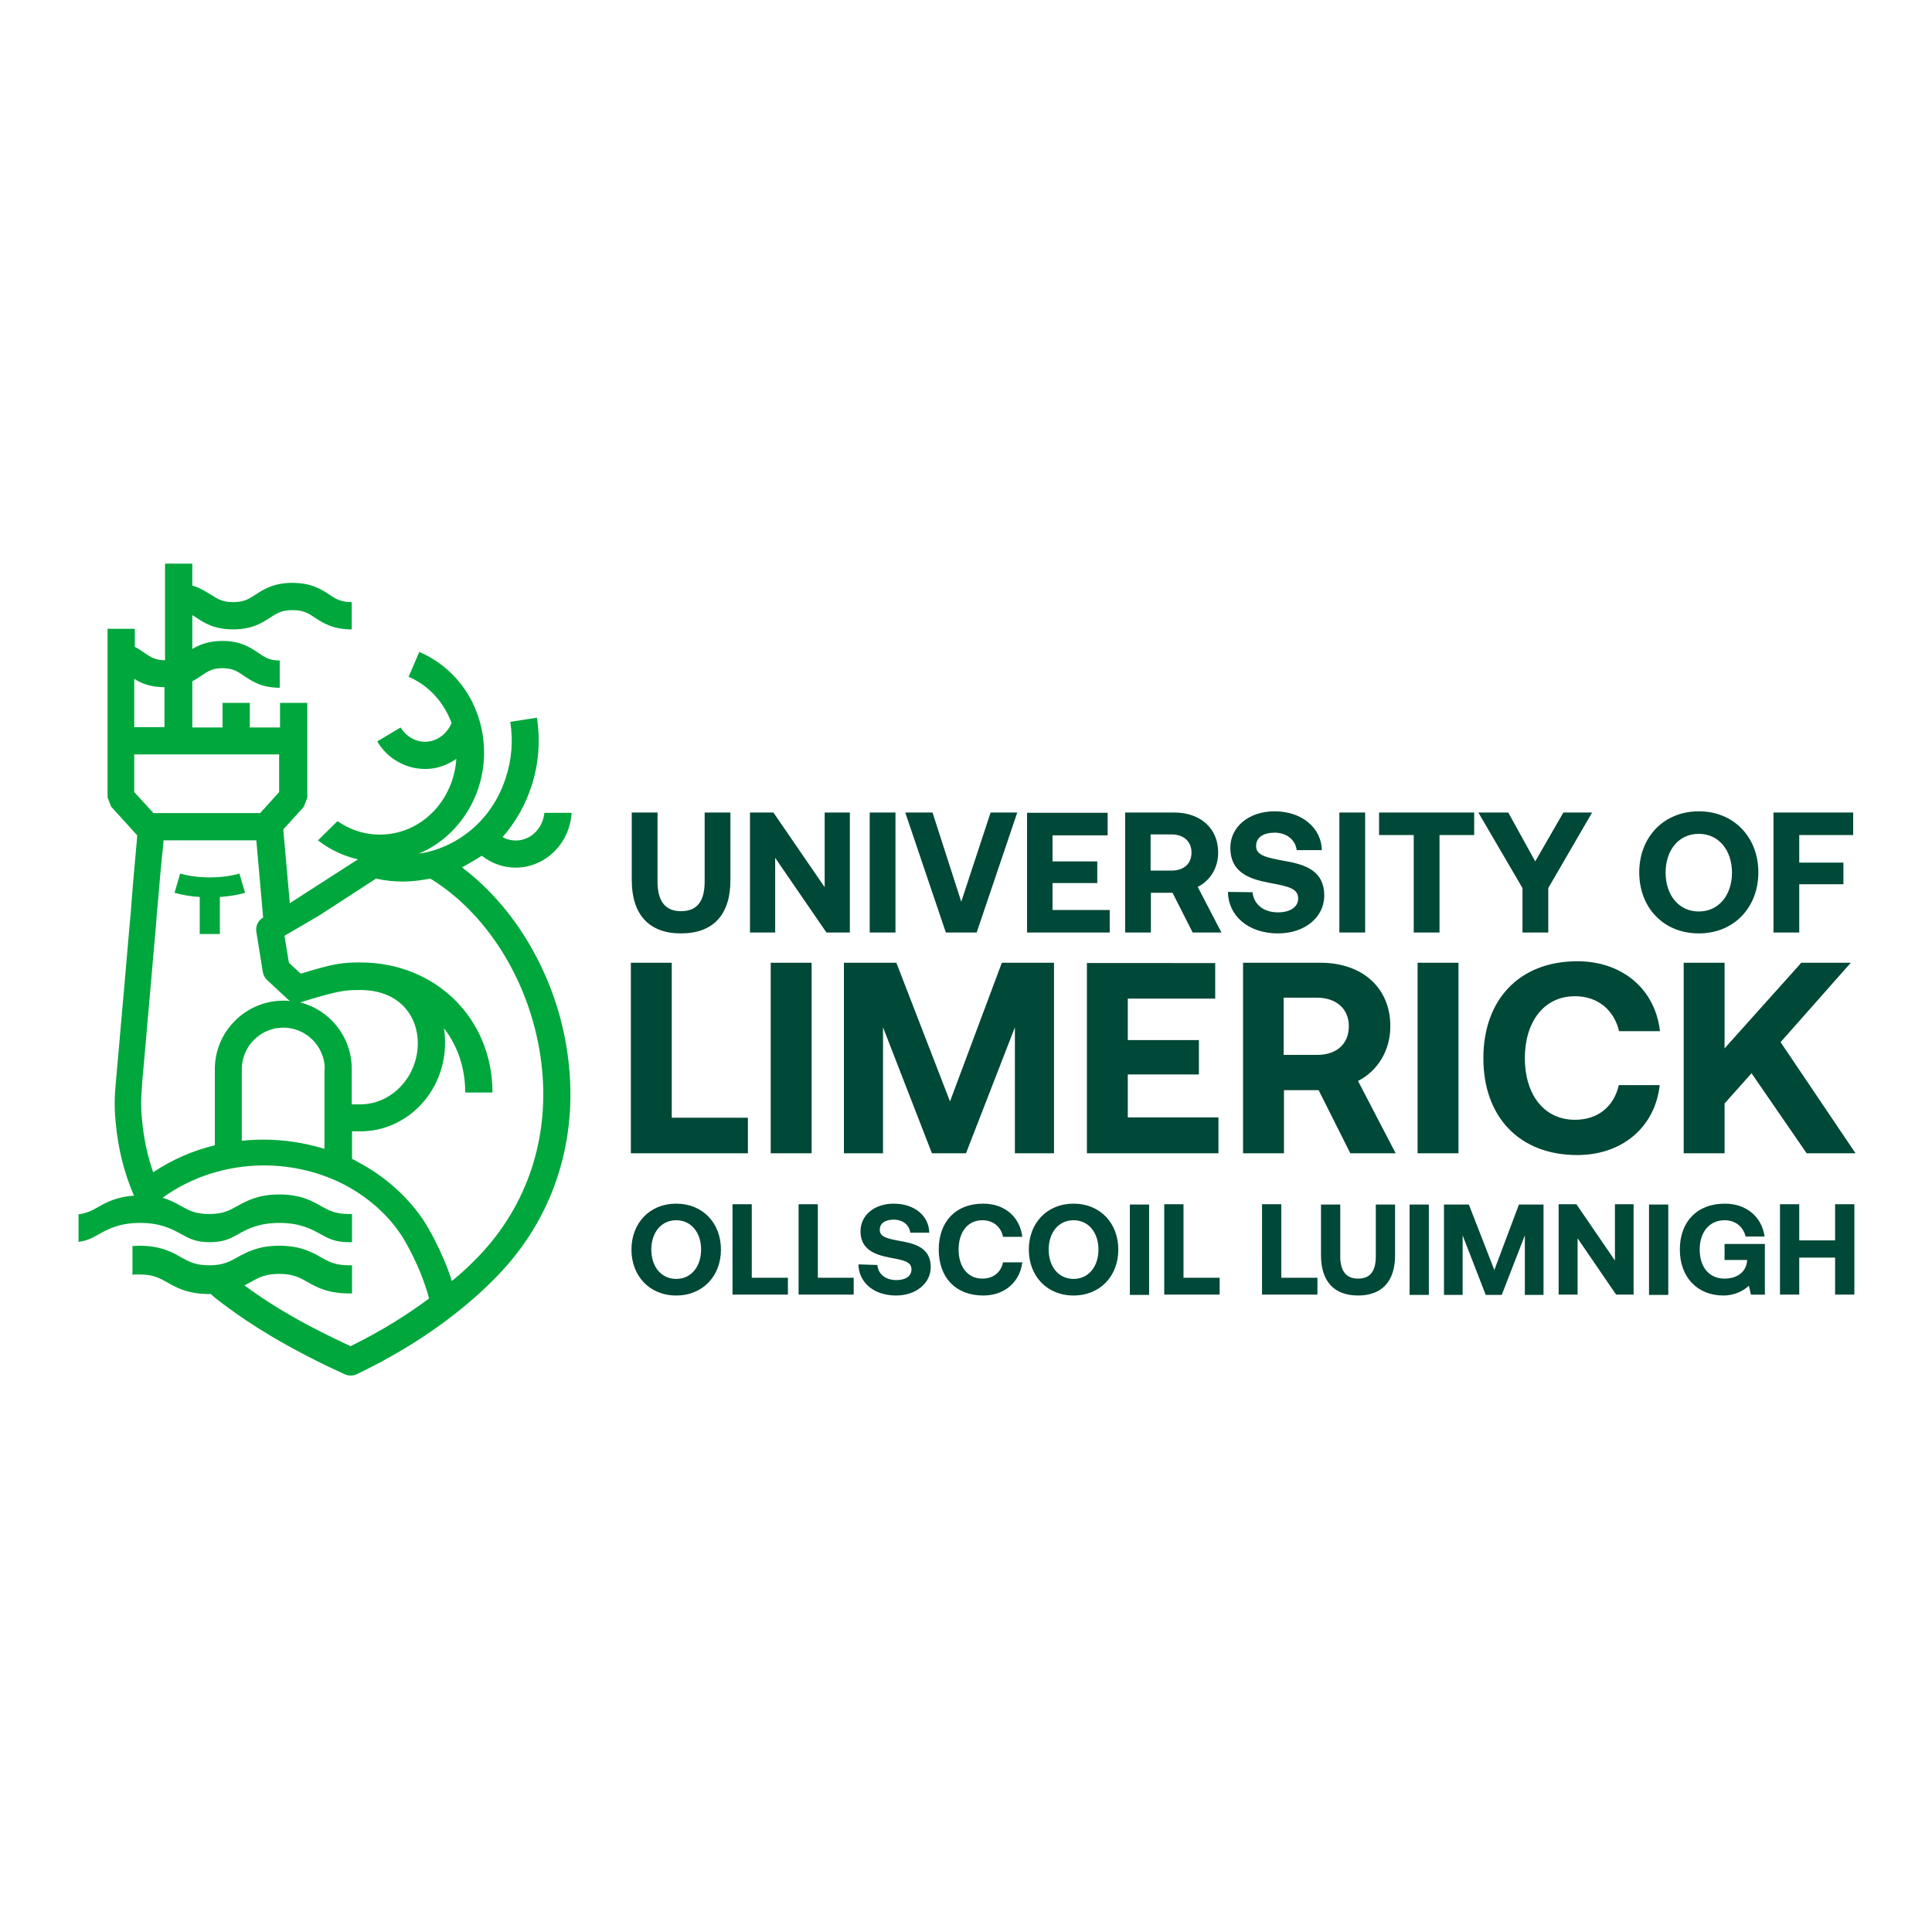
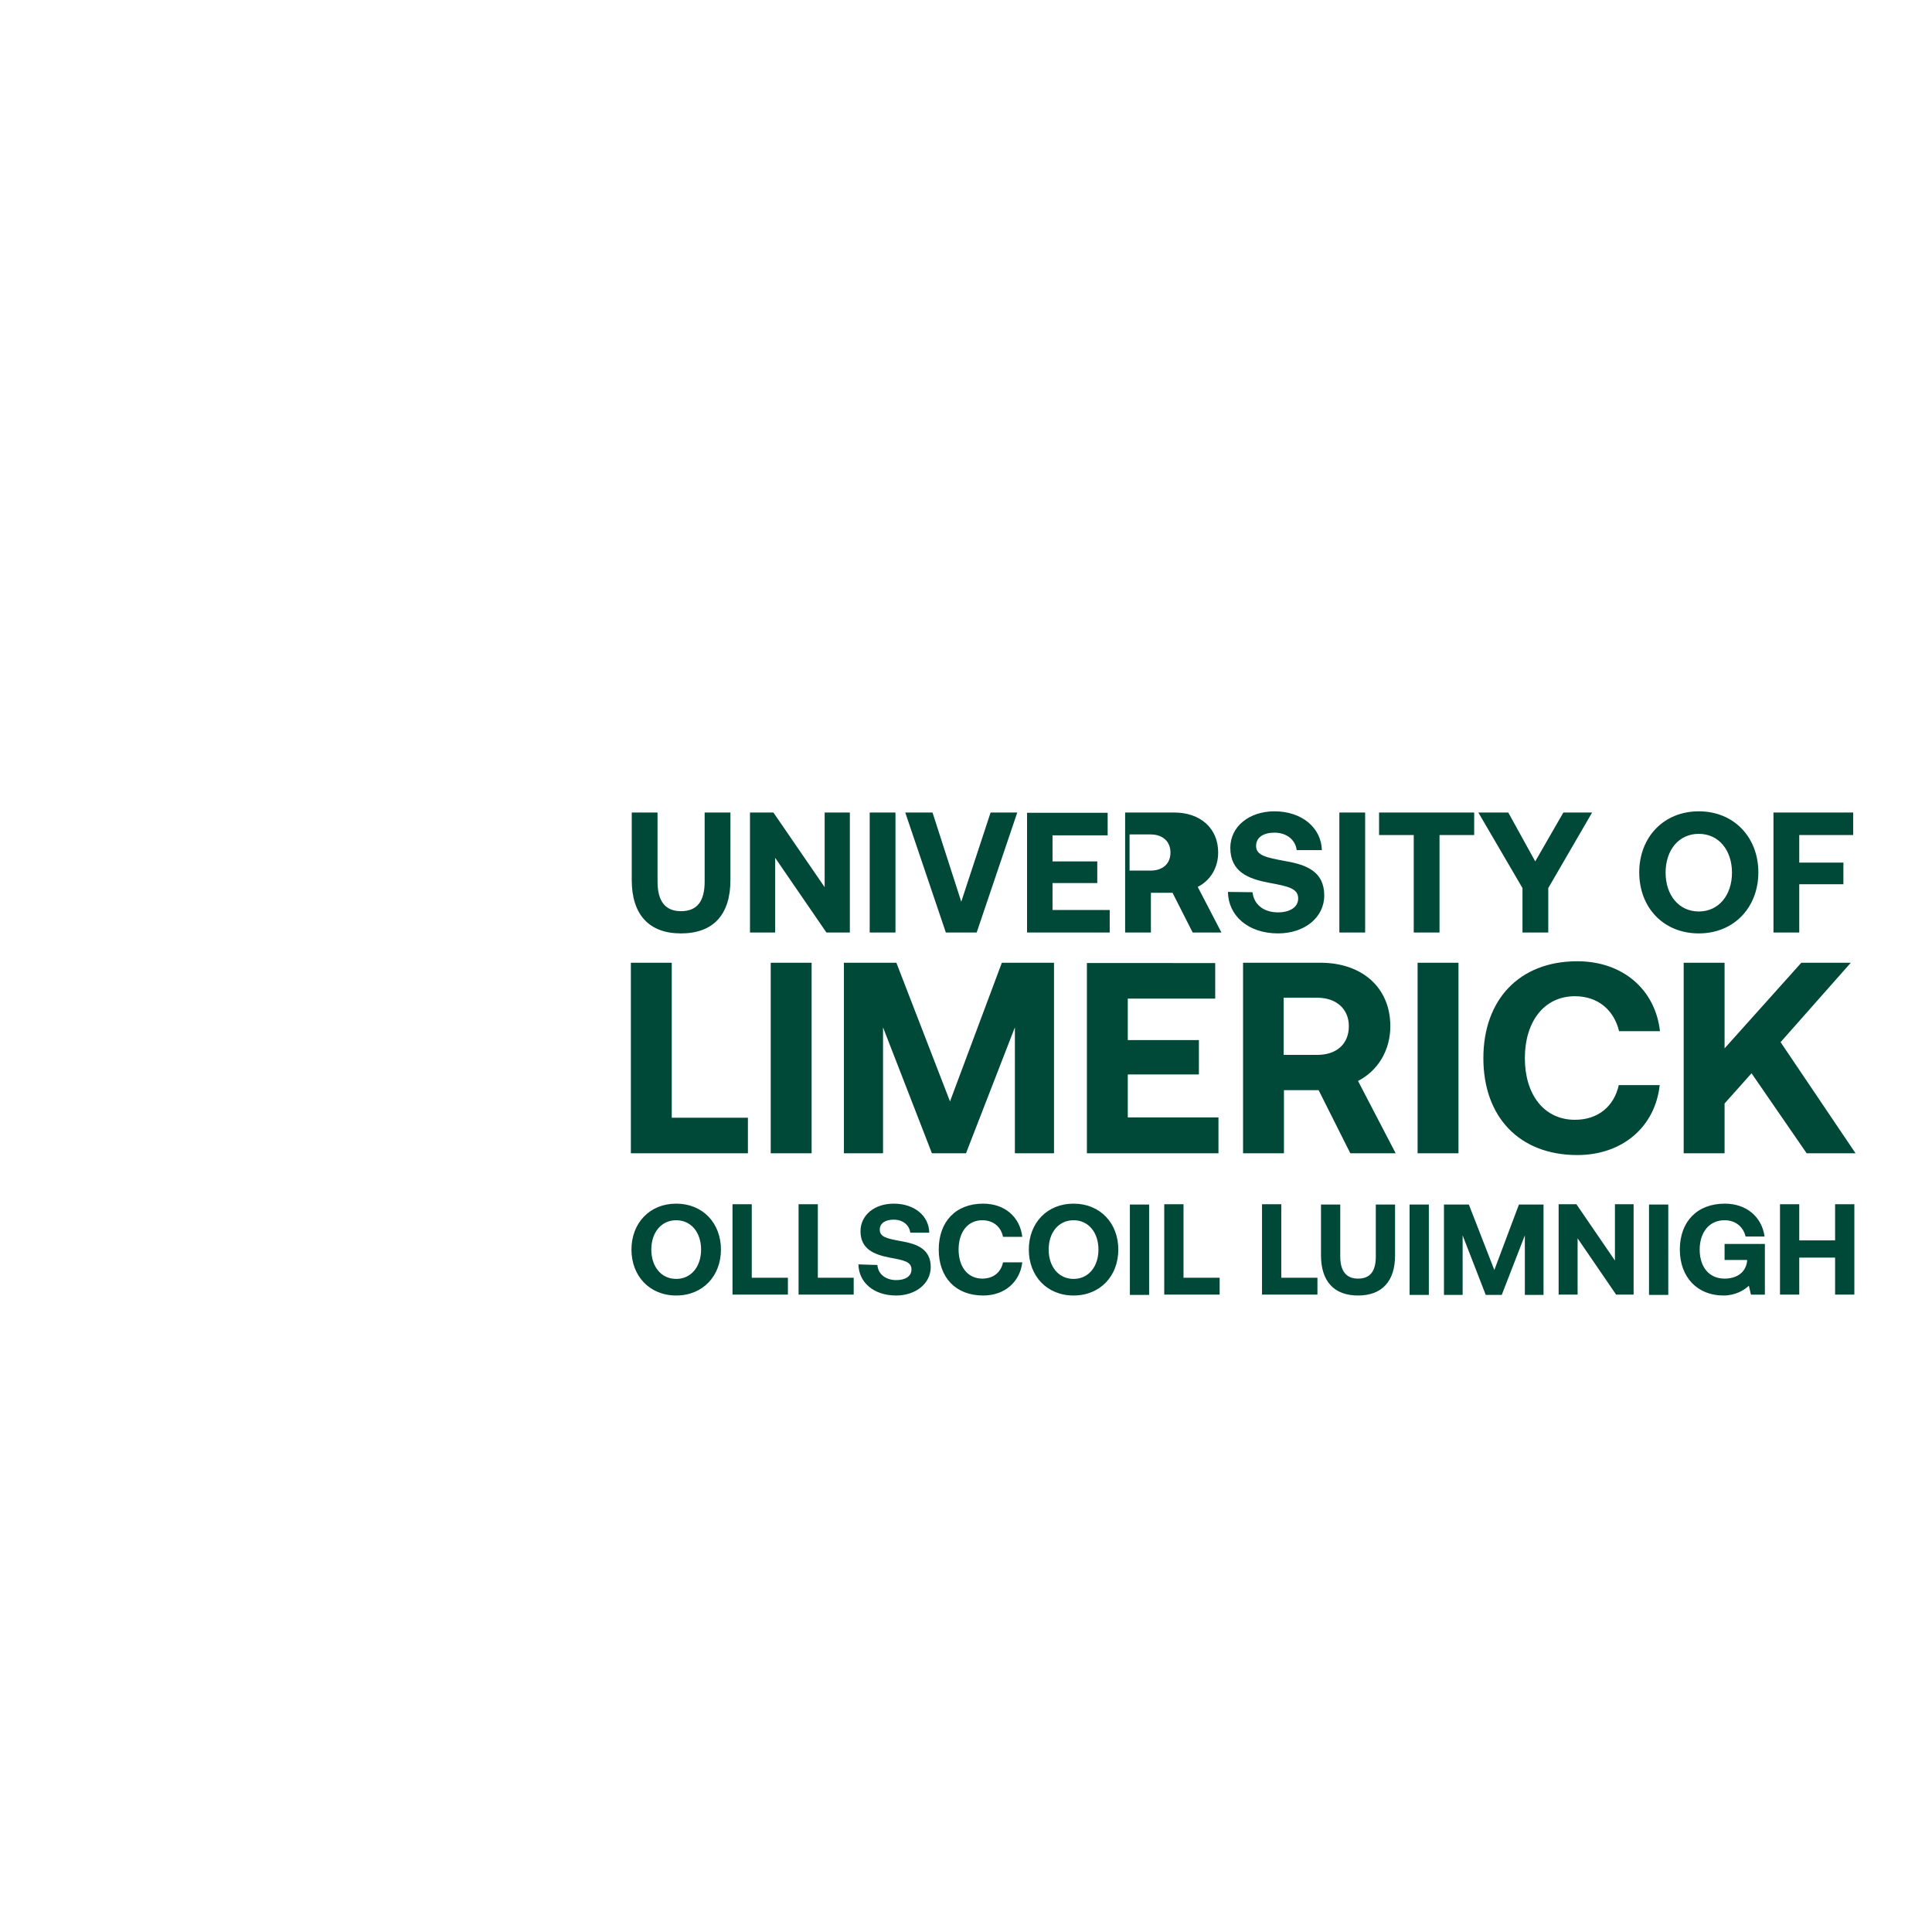
<svg xmlns="http://www.w3.org/2000/svg" version="1.1" id="layer" x="0px" y="0px" viewBox="-153 -46 652 652" style="enable-background:new -153 -46 652 652;" xml:space="preserve">
  <style type="text/css">
	.st0{fill:#004837;}
	.st1{fill:#00A73C;}
</style>
-   <path class="st0" d="M68.9,228.2v23.3c0,6.5,2.5,10,7.9,10c5.6,0,8-3.5,8-10v-23.3h8.7V251c0,11.7-5.8,18-16.7,18  c-10.8,0-16.6-6.4-16.6-18v-22.8H68.9z M100.1,268.7h8.5v-25.2l17.3,25.2h7.9v-40.5h-8.5v25.2l-17.3-25.2h-7.9V268.7z M149.2,228.2  h-8.7v40.5h8.7V228.2z M152.5,228.2l13.7,40.5h10.4l13.7-40.5h-9l-9.9,30.1l-9.7-30.1H152.5z M193.6,228.2v40.5h27.9v-7.6h-19.3  v-9.1h15.1v-7.3h-15.1v-8.8h18.6v-7.6H193.6z M226.7,228.2v40.5h8.7v-13.4h7.3l6.8,13.4h9.7l-8-15.4c4.2-2.1,6.9-6.4,6.9-11.6  c0-8.2-6-13.5-14.9-13.5H226.7z M235.3,235.6h7.1c4.1,0,6.7,2.4,6.7,6.1c0,3.8-2.6,6.1-6.7,6.1h-7.1V235.6z M261.4,255  c0.1,8,6.8,14,16.9,14c9,0,15.6-5.4,15.6-12.8c0-8.2-6.2-10.4-13.1-11.6c-6.5-1.2-9.9-1.9-9.9-5.1c0-3,2.6-4.5,6.2-4.5  c4.2,0,7.1,2.5,7.5,5.9h8.5c-0.2-7.5-6.7-13.1-16-13.1c-8.6,0-14.9,5.2-14.9,12.3c0,8.2,6.2,10.5,13,11.8c6.5,1.2,9.9,1.9,9.9,5.3  c0,3.1-3,4.7-6.8,4.7c-5,0-8.2-2.8-8.6-6.8L261.4,255z M307.7,228.2H299v40.5h8.7V228.2z M312.4,228.2v7.6h11.7v32.9h8.7v-32.9h11.7  v-7.6H312.4z M345.9,228.2l14.9,25.5v15h8.7v-15l14.8-25.5h-9.7l-9.5,16.5l-9.1-16.5H345.9z M420.3,269c11.9,0,20.1-8.8,20.1-20.6  c0-11.8-8.2-20.6-20.1-20.6c-11.9,0-20.1,8.8-20.1,20.6C400.2,260.3,408.4,269,420.3,269 M420.3,261.6c-6.8,0-11.2-5.6-11.2-13.1  c0-7.6,4.4-13.1,11.2-13.1c6.8,0,11.2,5.6,11.2,13.1C431.5,256,427.1,261.6,420.3,261.6 M445.5,228.2v40.5h8.7v-16.3h14.9v-7.3  h-14.9v-9.3h18.2v-7.6H445.5z M75.2,391.2c9,0,15.1-6.6,15.1-15.5s-6.1-15.5-15.1-15.5c-9,0-15.1,6.6-15.1,15.5  S66.2,391.2,75.2,391.2 M75.2,385.6c-5.1,0-8.4-4.2-8.4-9.9s3.3-9.9,8.4-9.9c5.1,0,8.4,4.2,8.4,9.9S80.3,385.6,75.2,385.6   M94.2,390.9h18.7v-5.7h-12.2v-24.8h-6.5V390.9z M116.4,390.9h18.7v-5.7H123v-24.8h-6.5V390.9z M136.7,380.7  c0.1,6,5.1,10.5,12.7,10.5c6.7,0,11.7-4.1,11.7-9.6c0-6.1-4.7-7.8-9.8-8.7c-4.9-0.9-7.4-1.4-7.4-3.9c0-2.3,2-3.4,4.7-3.4  c3.2,0,5.3,1.9,5.6,4.4h6.4c-0.1-5.7-5-9.8-12-9.8c-6.5,0-11.2,3.9-11.2,9.3c0,6.1,4.7,7.9,9.8,8.9c4.9,0.9,7.4,1.4,7.4,4  c0,2.4-2.2,3.6-5.1,3.6c-3.7,0-6.2-2.1-6.4-5.1L136.7,380.7z M178.8,360.2c-9.3,0-15,6.1-15,15.5c0,9.4,5.7,15.5,15,15.5  c7.3,0,12.4-4.6,13.2-11.2h-6.5c-0.7,3.4-3.3,5.5-7,5.5c-5,0-8-4.1-8-9.8c0-5.8,3-9.9,8-9.9c3.7,0,6.3,2.2,7,5.6h6.5  C191.2,364.7,186.1,360.2,178.8,360.2 M209.3,391.2c9,0,15.1-6.6,15.1-15.5s-6.1-15.5-15.1-15.5c-9,0-15.1,6.6-15.1,15.5  S200.3,391.2,209.3,391.2 M209.3,385.6c-5.1,0-8.4-4.2-8.4-9.9s3.3-9.9,8.4-9.9c5.1,0,8.4,4.2,8.4,9.9S214.4,385.6,209.3,385.6   M234.8,360.5h-6.5v30.5h6.5V360.5z M239.9,390.9h18.7v-5.7h-12.2v-24.8h-6.5V390.9z M272.9,390.9h18.7v-5.7h-12.2v-24.8h-6.5V390.9  z M292.8,360.5v17.1c0,8.8,4.4,13.6,12.5,13.6c8.1,0,12.5-4.8,12.5-13.6v-17.1h-6.5V378c0,4.9-1.8,7.5-6,7.5c-4.1,0-6-2.7-6-7.5  v-17.5H292.8z M329.2,360.5h-6.5v30.5h6.5V360.5z M334.3,360.5v30.5h6.3v-20.1l7.8,20.1h5.4l7.8-20.1v20.1h6.3v-30.5h-8.3l-8.3,22.1  l-8.6-22.1H334.3z M373,390.9h6.4v-19l13,19h5.9v-30.5H392v19l-13-19H373V390.9z M410,360.5h-6.5v30.5h6.5V360.5z M429.1,360.2  c-9.4,0-15.2,6.1-15.2,15.5c0,9.4,6,15.5,14.7,15.5c4.1,0,7-1.8,8.6-3.3l0.7,3h4.7v-17.1H429v5.4h7.6v0.4c-0.5,4.3-4.1,5.9-7.6,5.9  c-5.3,0-8.4-4-8.4-9.8c0-5.8,3.2-9.9,8.4-9.9c3.7,0,6.3,2.2,7.1,5.5h6.4C441.6,364.7,436.4,360.2,429.1,360.2 M447.7,360.4v30.5h6.5  v-12.5h12.1v12.5h6.5v-30.5h-6.5v12.2h-12.1v-12.2H447.7z M59.9,343.2h39.5v-12H73.7v-52.3H59.9V343.2z M120.9,278.9h-13.8v64.3  h13.8V278.9z M131.8,278.9v64.3h13.2v-42.5l16.5,42.5H173l16.5-42.5v42.5h13.2v-64.3h-17.6l-17.5,46.8l-18.1-46.8H131.8z   M213.8,278.9v64.3h44.4v-12.1h-30.6v-14.5h24V305h-24V291h29.5v-12H213.8z M266.5,278.9v64.3h13.8v-21.3h11.7l10.7,21.3H318  l-12.7-24.4c6.6-3.4,10.9-10.2,10.9-18.5c0-13-9.5-21.4-23.6-21.4H266.5z M280.2,290.7h11.3c6.5,0,10.7,3.8,10.7,9.6  c0,6-4.1,9.7-10.7,9.7h-11.3V290.7z M339.2,278.9h-13.8v64.3h13.8V278.9z M379.3,278.4c-19.6,0-31.7,13-31.7,32.7  c0,19.8,12.1,32.7,31.7,32.7c15.3,0,26.3-9.6,27.8-23.6h-13.8c-1.6,7.1-6.9,11.7-14.8,11.7c-10.5,0-16.9-8.6-16.9-20.8  c0-12.2,6.4-20.9,16.9-20.9c7.8,0,13.2,4.7,14.9,11.8h13.8C405.6,287.9,394.6,278.4,379.3,278.4 M415.2,278.9v64.3H429v-16.8  l9.1-10.2l18.6,27h16.5l-25.3-37.5l23.7-26.8h-16.7L429,307.8v-28.9H415.2z" />
-   <path class="st1" d="M-82.2,250.1c3.9,0,7.3-0.5,10-1.3l1.9,6.5c-2.5,0.7-5.2,1.2-8.5,1.4v12.5h-6.8v-12.5c-3.3-0.2-6-0.7-8.5-1.4  l1.9-6.5C-89.5,249.6-86,250.1-82.2,250.1 M2.9,246.7c19.2,14.5,32.8,38.8,35.9,65c3.3,27.5-5.1,53.3-23.7,72.6  c-8.7,9.1-24.1,22.2-47.8,33.5c-0.6,0.3-1.3,0.4-2,0.4c-0.6,0-1.3-0.1-1.9-0.4c-4.4-2-8.6-4-12.6-6.1c-12.1-6.2-22.6-12.9-31.2-19.7  c0,0-1.5-1.3-1.5-1.3c-0.2,0-0.3,0-0.5,0c-7.1,0-11-2.1-14.1-3.9c-2.7-1.5-4.8-2.7-9.5-2.7c-0.8,0-1.6,0-2.3,0.1v-0.2v-0.2v-8.9  v-0.2v-0.2c0.7,0,1.5-0.1,2.3-0.1c7.1,0,11,2.1,14.1,3.9c2.7,1.5,4.8,2.7,9.5,2.7c4.7,0,6.8-1.2,9.5-2.7c3.1-1.7,7-3.9,14.1-3.9  c7.1,0,11,2.1,14.1,3.9c2.7,1.5,4.8,2.7,9.5,2.7h1v9.5h-1c-7.1,0-11-2.1-14.1-3.9c-2.7-1.5-4.8-2.7-9.5-2.7c-4.7,0-6.8,1.2-9.5,2.7  c-0.7,0.4-1.4,0.8-2.2,1.2c7.3,5.4,15.8,10.6,25.5,15.5c3.3,1.7,6.7,3.3,10.3,5c10.6-5.2,19.4-10.8,26.5-16.1  c-2.9-11.1-8.9-20.7-9.2-21.1c-4.6-7.1-11.3-13-19.2-17.2c-8.2-4.3-17.7-6.6-27.3-6.6c-12.5,0-24.6,3.9-34.2,10.9  c2.5,0.8,4.5,1.8,6.2,2.8c2.7,1.5,4.8,2.7,9.5,2.7c4.7,0,6.8-1.2,9.5-2.7c3.1-1.7,7-3.9,14.1-3.9c7.1,0,11,2.1,14.1,3.9  c2.7,1.5,4.8,2.7,9.5,2.7h1v9.5h-1c-4.7,0-6.9-1.2-9.6-2.7c-3.1-1.7-6.9-3.8-13.9-3.8c-7,0-10.9,2.1-13.9,3.8  c-2.7,1.5-4.9,2.7-9.6,2.7c-4.7,0-6.9-1.2-9.6-2.7c-3.1-1.7-6.9-3.8-13.9-3.8c-7,0-10.9,2.1-13.9,3.8c-2.1,1.2-3.9,2.2-6.9,2.6v-0.2  V373v-8.8V364v-0.2c2.9-0.4,4.6-1.3,6.7-2.5c2.8-1.6,6.2-3.4,12-3.8c-3.3-7.7-5.4-15.9-6.2-25.1c-0.4-4-0.4-8,0-12  c0.2-1.9,0.3-3.9,0.5-5.8c0.2-2.6,0.5-5.2,0.7-7.8c0.3-3.1,0.5-6.2,0.8-9.2c0.3-3.4,0.6-6.8,0.9-10.1c0.3-3.5,0.6-7,0.9-10.5  c0.3-3.4,0.6-6.9,0.9-10.3c0.3-3.2,0.6-6.4,0.8-9.7c0.2-2.8,0.5-5.6,0.7-8.4c0.2-2.2,0.4-4.5,0.6-6.7c0.1-1.5,0.3-2.9,0.4-4.4  c0-0.5,0.1-1.1,0.1-1.6l-8.8-9.7l-1.2-3.1l0-56.9h9.2v6.1c1.2,0.6,2.2,1.3,3.2,2c2.2,1.5,3.7,2.5,7,2.5v-32.6h9.2v7.4  c2.7,0.8,4.6,2.1,6.3,3.1c2.3,1.5,3.9,2.5,7.5,2.5c3.7,0,5.3-1.1,7.5-2.5c2.7-1.8,6.1-4,12.5-4s9.8,2.2,12.5,4  c2.2,1.5,3.9,2.5,7.5,2.5v9.2c-6.4,0-9.8-2.2-12.5-4c-2.2-1.5-3.9-2.5-7.5-2.5c-3.7,0-5.3,1.1-7.5,2.5c-2.7,1.8-6.2,4-12.5,4  c-6.4,0-9.8-2.2-12.5-4c-0.4-0.3-0.9-0.6-1.3-0.8V173c2.4-1.4,5.4-2.7,10.2-2.7c6.2,0,9.5,2.3,12.2,4.1c2.2,1.5,3.7,2.5,7.1,2.5v9.2  c-6.2,0-9.5-2.3-12.2-4.1c-2.2-1.5-3.7-2.5-7.1-2.5c-3.4,0-4.9,1-7.1,2.5c-0.9,0.6-1.9,1.3-3.1,1.9v15.6h10.2v-8.3h9.2v8.3h10.2  v-8.3h9.2v32l-1.2,3.1l-6.9,7.6l2.2,24.9l23-14.8c-4.9-1.1-9.5-3.3-13.5-6.4l6.6-6.5c5.4,3.8,11.9,5.3,18.5,4.2  c12.1-2.1,20.8-12.8,21.6-25.2c-2,1.4-4.3,2.4-6.7,3c-1.3,0.3-2.6,0.4-3.9,0.4c-6.4,0-12.6-3.4-16.1-9.3l7.9-4.7  c2.2,3.6,6.2,5.5,10.2,4.6c3.1-0.7,5.7-3,7-6.1c-2.6-7-7.7-12.7-14.5-15.6l3.6-8.4c11.4,4.9,19.4,15.3,21.4,28  c2.7,17.3-6.6,33.8-21.6,40.1c3.5-0.5,7-1.6,10.3-3.2c9.1-4.5,15.9-12.4,19.1-22.5c2-6,2.5-12.5,1.5-18.8l9-1.4  c1.2,7.7,0.6,15.6-1.8,23c-2.1,6.5-5.5,12.4-9.8,17.3c2.6,1.4,5.7,1.6,8.5,0.2c3.1-1.5,5.3-4.8,5.6-8.4h9.2  c-0.4,7.1-4.5,13.5-10.8,16.6c-2.6,1.3-5.3,1.9-8.1,1.9c-4.1,0-8.1-1.4-11.4-4C7.3,244.2,5.2,245.5,2.9,246.7 M-107.7,199.4h10.2  v-13.5c-4.8,0-7.8-1.3-10.2-2.8L-107.7,199.4z M-101.2,228.4h36l6.4-7.1v-12.7h-48.9v12.7L-101.2,228.4z M-80.5,314.8  c0-12.7,10.4-23.1,23.1-23.1c0.8,0,1.5,0,2.3,0.1c-0.2-0.1-0.5-0.3-0.7-0.5l-7.1-6.6c-0.7-0.7-1.2-1.6-1.4-2.6l-2.2-13.7  c-0.3-1.9,0.6-3.7,2.2-4.7l0.1-0.1l0,0l-2.3-26h-31.3c0,0.4-0.1,0.8-0.1,1.1c-0.1,1.3-0.2,2.6-0.4,4c-0.2,2.1-0.4,4.2-0.6,6.3  c-0.2,2.7-0.5,5.4-0.7,8.2c-0.3,3.2-0.6,6.3-0.8,9.5c-0.3,3.4-0.6,6.8-0.9,10.2c-0.3,3.5-0.6,7-0.9,10.4c-0.3,3.4-0.6,6.8-0.9,10.1  c-0.3,3.1-0.5,6.2-0.8,9.3c-0.2,2.6-0.5,5.3-0.7,7.9c-0.2,2-0.4,4-0.5,6c-0.3,3.7-0.4,7.3,0,11c0.6,6.5,1.8,12.4,3.8,18  c6.3-4.2,13.3-7.3,20.8-9.1V314.8 M-43.4,314.8c0-7.7-6.3-14-14-14s-14,6.3-14,14v24.2c2.5-0.3,4.9-0.4,7.4-0.4  c7,0,13.9,1.1,20.5,3.1V314.8z M-51.7,292.3c10,2.5,17.4,11.6,17.4,22.4v12h2.8c10.7,0,19.5-9.3,19.5-20.7c0-8.9-6-17.9-19.5-17.9  c-5.1,0-7.3,0.2-19.9,4.1C-51.4,292.3-51.6,292.3-51.7,292.3 M8.5,378c16.6-17.3,24.2-40.4,21.2-65.2c-3.1-25.7-17.1-49.3-36.5-61.7  c-0.2-0.1-0.6-0.4-1.1-0.6c-3,0.6-6,1-9.1,1c-3,0-6.1-0.3-9.1-1l-19.4,12.6c-0.1,0-0.1,0.1-0.2,0.1l-11.3,6.6l1.5,9.1l4,3.7  c11.2-3.5,14.3-3.8,20.1-3.8c25.4,0,44.6,18.9,44.6,43.9H4c0-8.2-2.5-15.7-7.2-21.7c0.3,1.6,0.4,3.2,0.4,4.9  c0,16.5-12.8,29.9-28.6,29.9h-2.8v9.3c0.7,0.3,1.3,0.6,1.9,1c9.3,4.9,17.1,11.9,22.6,20.3l0,0c0.3,0.5,5.7,9,9.2,19.9  C3.1,383.4,6.1,380.5,8.5,378" />
+   <path class="st0" d="M68.9,228.2v23.3c0,6.5,2.5,10,7.9,10c5.6,0,8-3.5,8-10v-23.3h8.7V251c0,11.7-5.8,18-16.7,18  c-10.8,0-16.6-6.4-16.6-18v-22.8H68.9z M100.1,268.7h8.5v-25.2l17.3,25.2h7.9v-40.5h-8.5v25.2l-17.3-25.2h-7.9V268.7z M149.2,228.2  h-8.7v40.5h8.7V228.2z M152.5,228.2l13.7,40.5h10.4l13.7-40.5h-9l-9.9,30.1l-9.7-30.1H152.5z M193.6,228.2v40.5h27.9v-7.6h-19.3  v-9.1h15.1v-7.3h-15.1v-8.8h18.6v-7.6H193.6z M226.7,228.2v40.5h8.7v-13.4h7.3l6.8,13.4h9.7l-8-15.4c4.2-2.1,6.9-6.4,6.9-11.6  c0-8.2-6-13.5-14.9-13.5H226.7z M235.3,235.6c4.1,0,6.7,2.4,6.7,6.1c0,3.8-2.6,6.1-6.7,6.1h-7.1V235.6z M261.4,255  c0.1,8,6.8,14,16.9,14c9,0,15.6-5.4,15.6-12.8c0-8.2-6.2-10.4-13.1-11.6c-6.5-1.2-9.9-1.9-9.9-5.1c0-3,2.6-4.5,6.2-4.5  c4.2,0,7.1,2.5,7.5,5.9h8.5c-0.2-7.5-6.7-13.1-16-13.1c-8.6,0-14.9,5.2-14.9,12.3c0,8.2,6.2,10.5,13,11.8c6.5,1.2,9.9,1.9,9.9,5.3  c0,3.1-3,4.7-6.8,4.7c-5,0-8.2-2.8-8.6-6.8L261.4,255z M307.7,228.2H299v40.5h8.7V228.2z M312.4,228.2v7.6h11.7v32.9h8.7v-32.9h11.7  v-7.6H312.4z M345.9,228.2l14.9,25.5v15h8.7v-15l14.8-25.5h-9.7l-9.5,16.5l-9.1-16.5H345.9z M420.3,269c11.9,0,20.1-8.8,20.1-20.6  c0-11.8-8.2-20.6-20.1-20.6c-11.9,0-20.1,8.8-20.1,20.6C400.2,260.3,408.4,269,420.3,269 M420.3,261.6c-6.8,0-11.2-5.6-11.2-13.1  c0-7.6,4.4-13.1,11.2-13.1c6.8,0,11.2,5.6,11.2,13.1C431.5,256,427.1,261.6,420.3,261.6 M445.5,228.2v40.5h8.7v-16.3h14.9v-7.3  h-14.9v-9.3h18.2v-7.6H445.5z M75.2,391.2c9,0,15.1-6.6,15.1-15.5s-6.1-15.5-15.1-15.5c-9,0-15.1,6.6-15.1,15.5  S66.2,391.2,75.2,391.2 M75.2,385.6c-5.1,0-8.4-4.2-8.4-9.9s3.3-9.9,8.4-9.9c5.1,0,8.4,4.2,8.4,9.9S80.3,385.6,75.2,385.6   M94.2,390.9h18.7v-5.7h-12.2v-24.8h-6.5V390.9z M116.4,390.9h18.7v-5.7H123v-24.8h-6.5V390.9z M136.7,380.7  c0.1,6,5.1,10.5,12.7,10.5c6.7,0,11.7-4.1,11.7-9.6c0-6.1-4.7-7.8-9.8-8.7c-4.9-0.9-7.4-1.4-7.4-3.9c0-2.3,2-3.4,4.7-3.4  c3.2,0,5.3,1.9,5.6,4.4h6.4c-0.1-5.7-5-9.8-12-9.8c-6.5,0-11.2,3.9-11.2,9.3c0,6.1,4.7,7.9,9.8,8.9c4.9,0.9,7.4,1.4,7.4,4  c0,2.4-2.2,3.6-5.1,3.6c-3.7,0-6.2-2.1-6.4-5.1L136.7,380.7z M178.8,360.2c-9.3,0-15,6.1-15,15.5c0,9.4,5.7,15.5,15,15.5  c7.3,0,12.4-4.6,13.2-11.2h-6.5c-0.7,3.4-3.3,5.5-7,5.5c-5,0-8-4.1-8-9.8c0-5.8,3-9.9,8-9.9c3.7,0,6.3,2.2,7,5.6h6.5  C191.2,364.7,186.1,360.2,178.8,360.2 M209.3,391.2c9,0,15.1-6.6,15.1-15.5s-6.1-15.5-15.1-15.5c-9,0-15.1,6.6-15.1,15.5  S200.3,391.2,209.3,391.2 M209.3,385.6c-5.1,0-8.4-4.2-8.4-9.9s3.3-9.9,8.4-9.9c5.1,0,8.4,4.2,8.4,9.9S214.4,385.6,209.3,385.6   M234.8,360.5h-6.5v30.5h6.5V360.5z M239.9,390.9h18.7v-5.7h-12.2v-24.8h-6.5V390.9z M272.9,390.9h18.7v-5.7h-12.2v-24.8h-6.5V390.9  z M292.8,360.5v17.1c0,8.8,4.4,13.6,12.5,13.6c8.1,0,12.5-4.8,12.5-13.6v-17.1h-6.5V378c0,4.9-1.8,7.5-6,7.5c-4.1,0-6-2.7-6-7.5  v-17.5H292.8z M329.2,360.5h-6.5v30.5h6.5V360.5z M334.3,360.5v30.5h6.3v-20.1l7.8,20.1h5.4l7.8-20.1v20.1h6.3v-30.5h-8.3l-8.3,22.1  l-8.6-22.1H334.3z M373,390.9h6.4v-19l13,19h5.9v-30.5H392v19l-13-19H373V390.9z M410,360.5h-6.5v30.5h6.5V360.5z M429.1,360.2  c-9.4,0-15.2,6.1-15.2,15.5c0,9.4,6,15.5,14.7,15.5c4.1,0,7-1.8,8.6-3.3l0.7,3h4.7v-17.1H429v5.4h7.6v0.4c-0.5,4.3-4.1,5.9-7.6,5.9  c-5.3,0-8.4-4-8.4-9.8c0-5.8,3.2-9.9,8.4-9.9c3.7,0,6.3,2.2,7.1,5.5h6.4C441.6,364.7,436.4,360.2,429.1,360.2 M447.7,360.4v30.5h6.5  v-12.5h12.1v12.5h6.5v-30.5h-6.5v12.2h-12.1v-12.2H447.7z M59.9,343.2h39.5v-12H73.7v-52.3H59.9V343.2z M120.9,278.9h-13.8v64.3  h13.8V278.9z M131.8,278.9v64.3h13.2v-42.5l16.5,42.5H173l16.5-42.5v42.5h13.2v-64.3h-17.6l-17.5,46.8l-18.1-46.8H131.8z   M213.8,278.9v64.3h44.4v-12.1h-30.6v-14.5h24V305h-24V291h29.5v-12H213.8z M266.5,278.9v64.3h13.8v-21.3h11.7l10.7,21.3H318  l-12.7-24.4c6.6-3.4,10.9-10.2,10.9-18.5c0-13-9.5-21.4-23.6-21.4H266.5z M280.2,290.7h11.3c6.5,0,10.7,3.8,10.7,9.6  c0,6-4.1,9.7-10.7,9.7h-11.3V290.7z M339.2,278.9h-13.8v64.3h13.8V278.9z M379.3,278.4c-19.6,0-31.7,13-31.7,32.7  c0,19.8,12.1,32.7,31.7,32.7c15.3,0,26.3-9.6,27.8-23.6h-13.8c-1.6,7.1-6.9,11.7-14.8,11.7c-10.5,0-16.9-8.6-16.9-20.8  c0-12.2,6.4-20.9,16.9-20.9c7.8,0,13.2,4.7,14.9,11.8h13.8C405.6,287.9,394.6,278.4,379.3,278.4 M415.2,278.9v64.3H429v-16.8  l9.1-10.2l18.6,27h16.5l-25.3-37.5l23.7-26.8h-16.7L429,307.8v-28.9H415.2z" />
</svg>